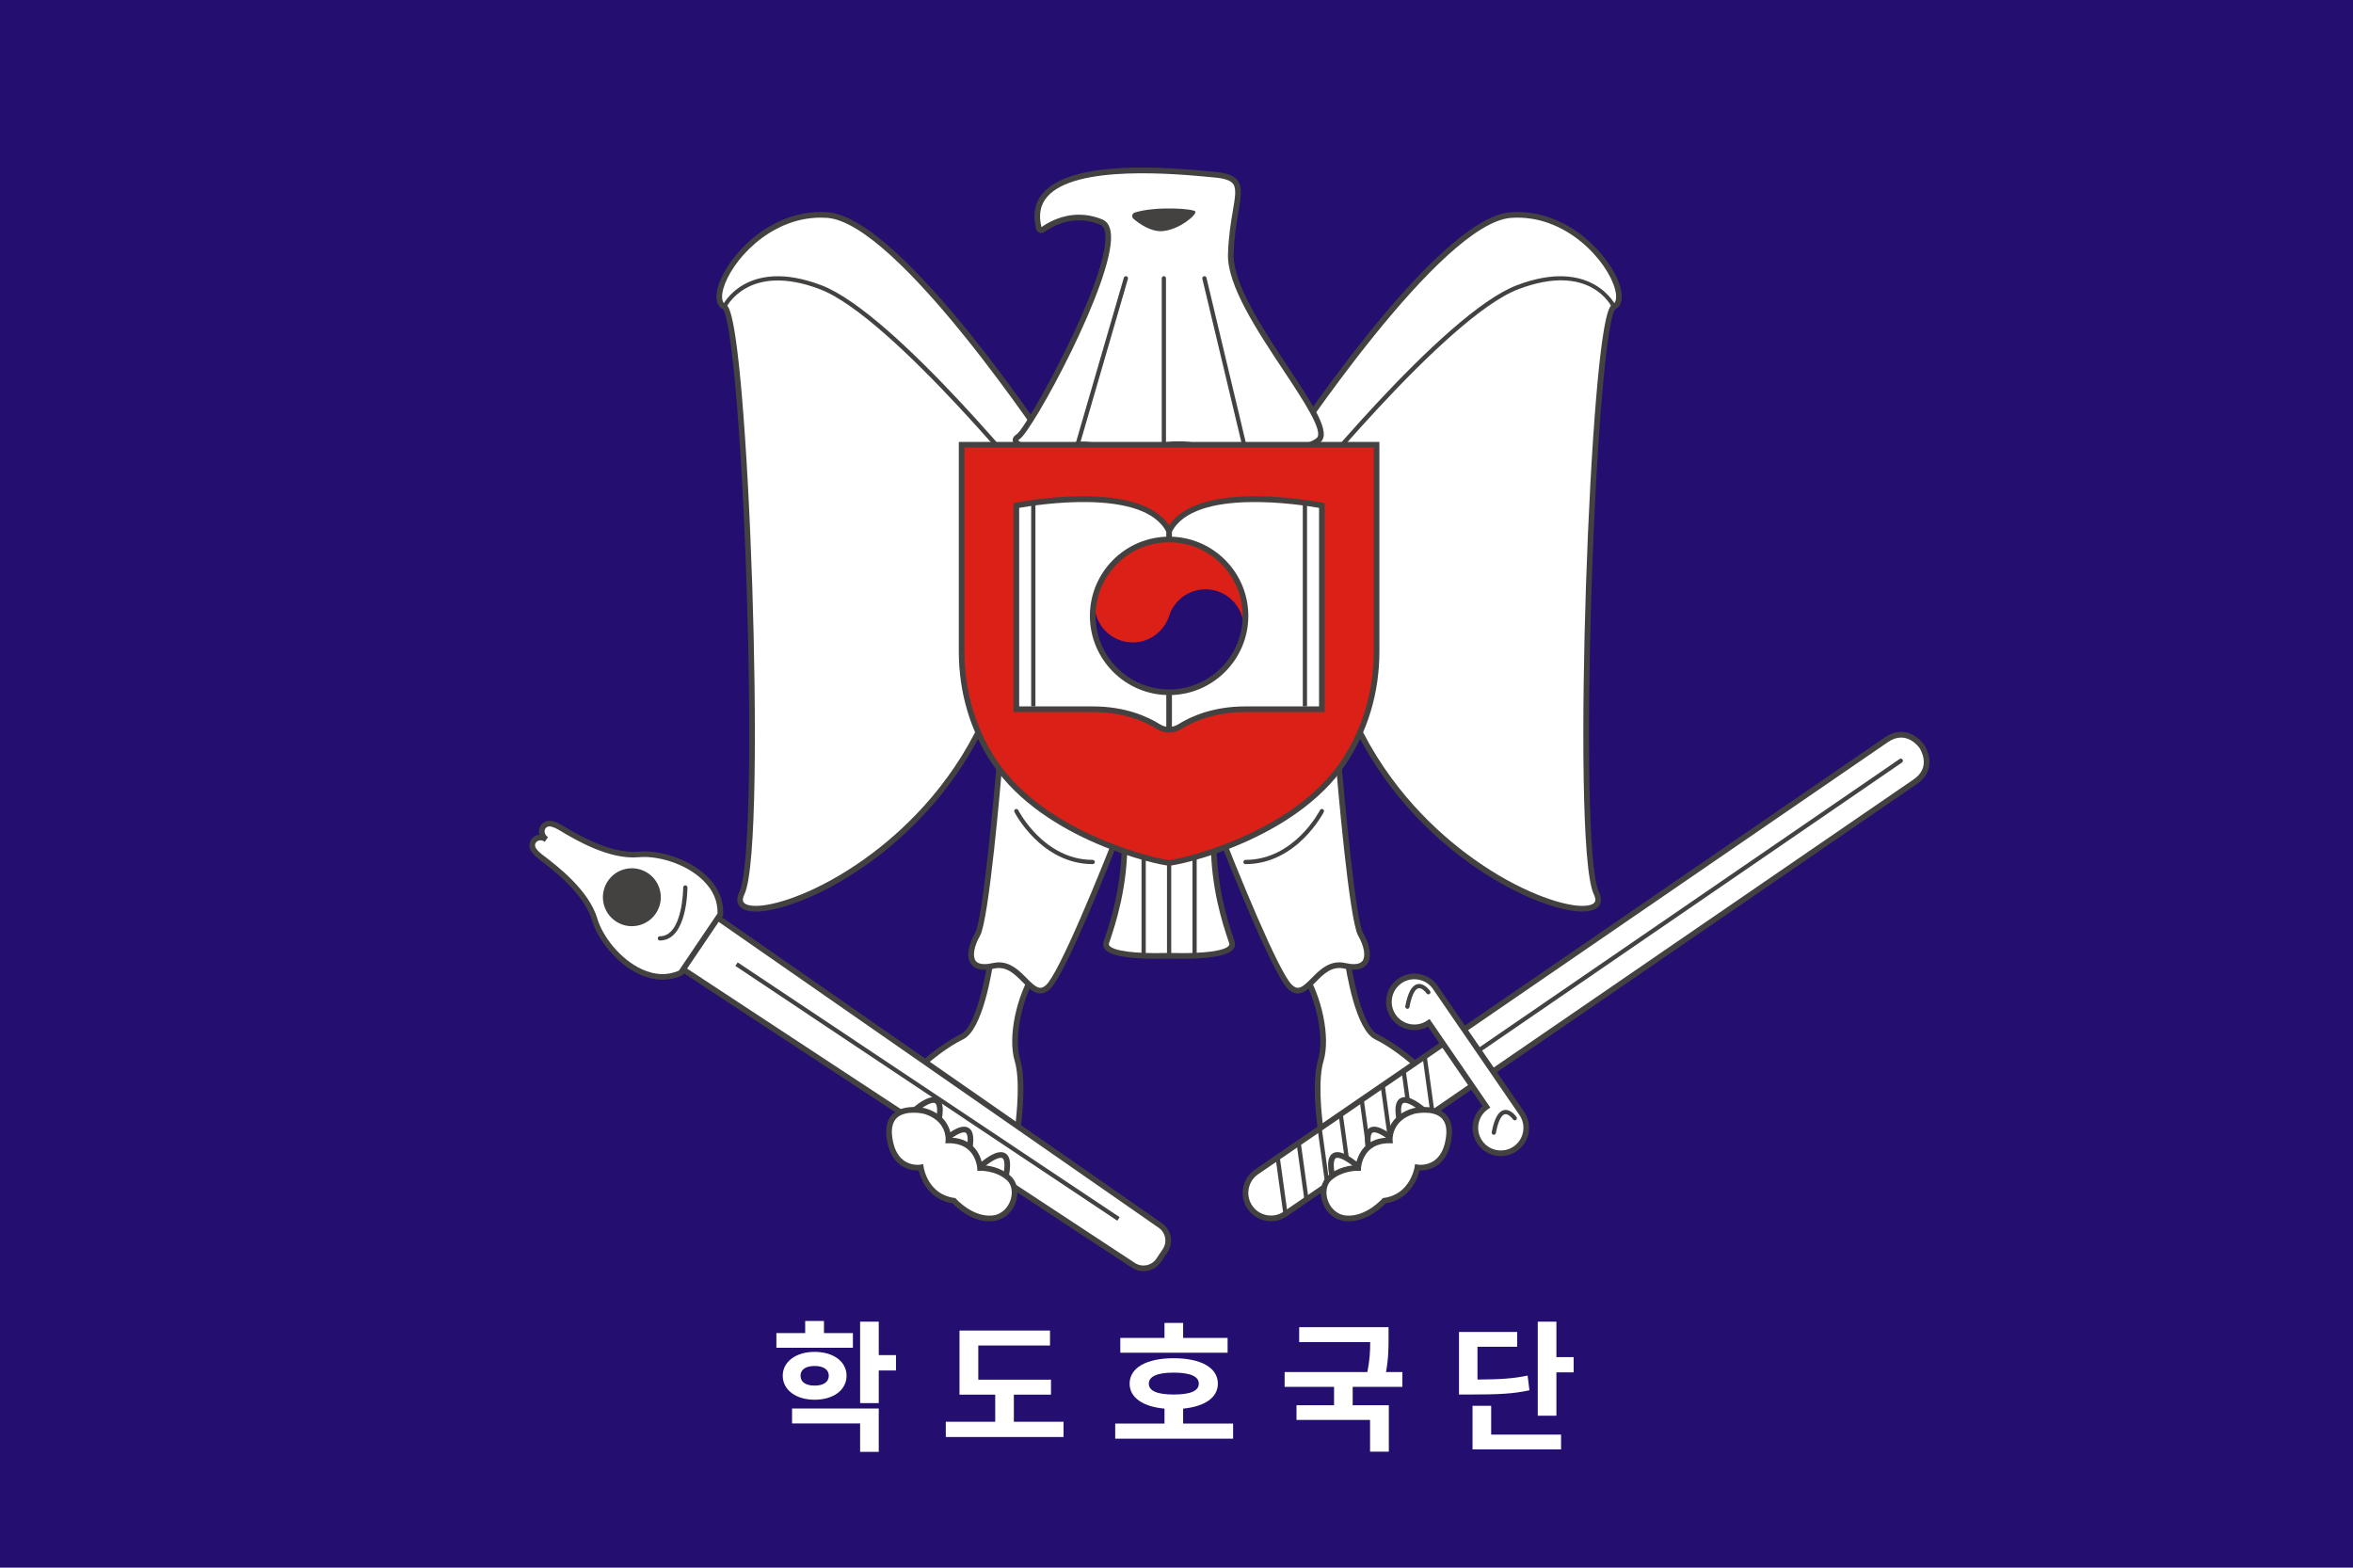
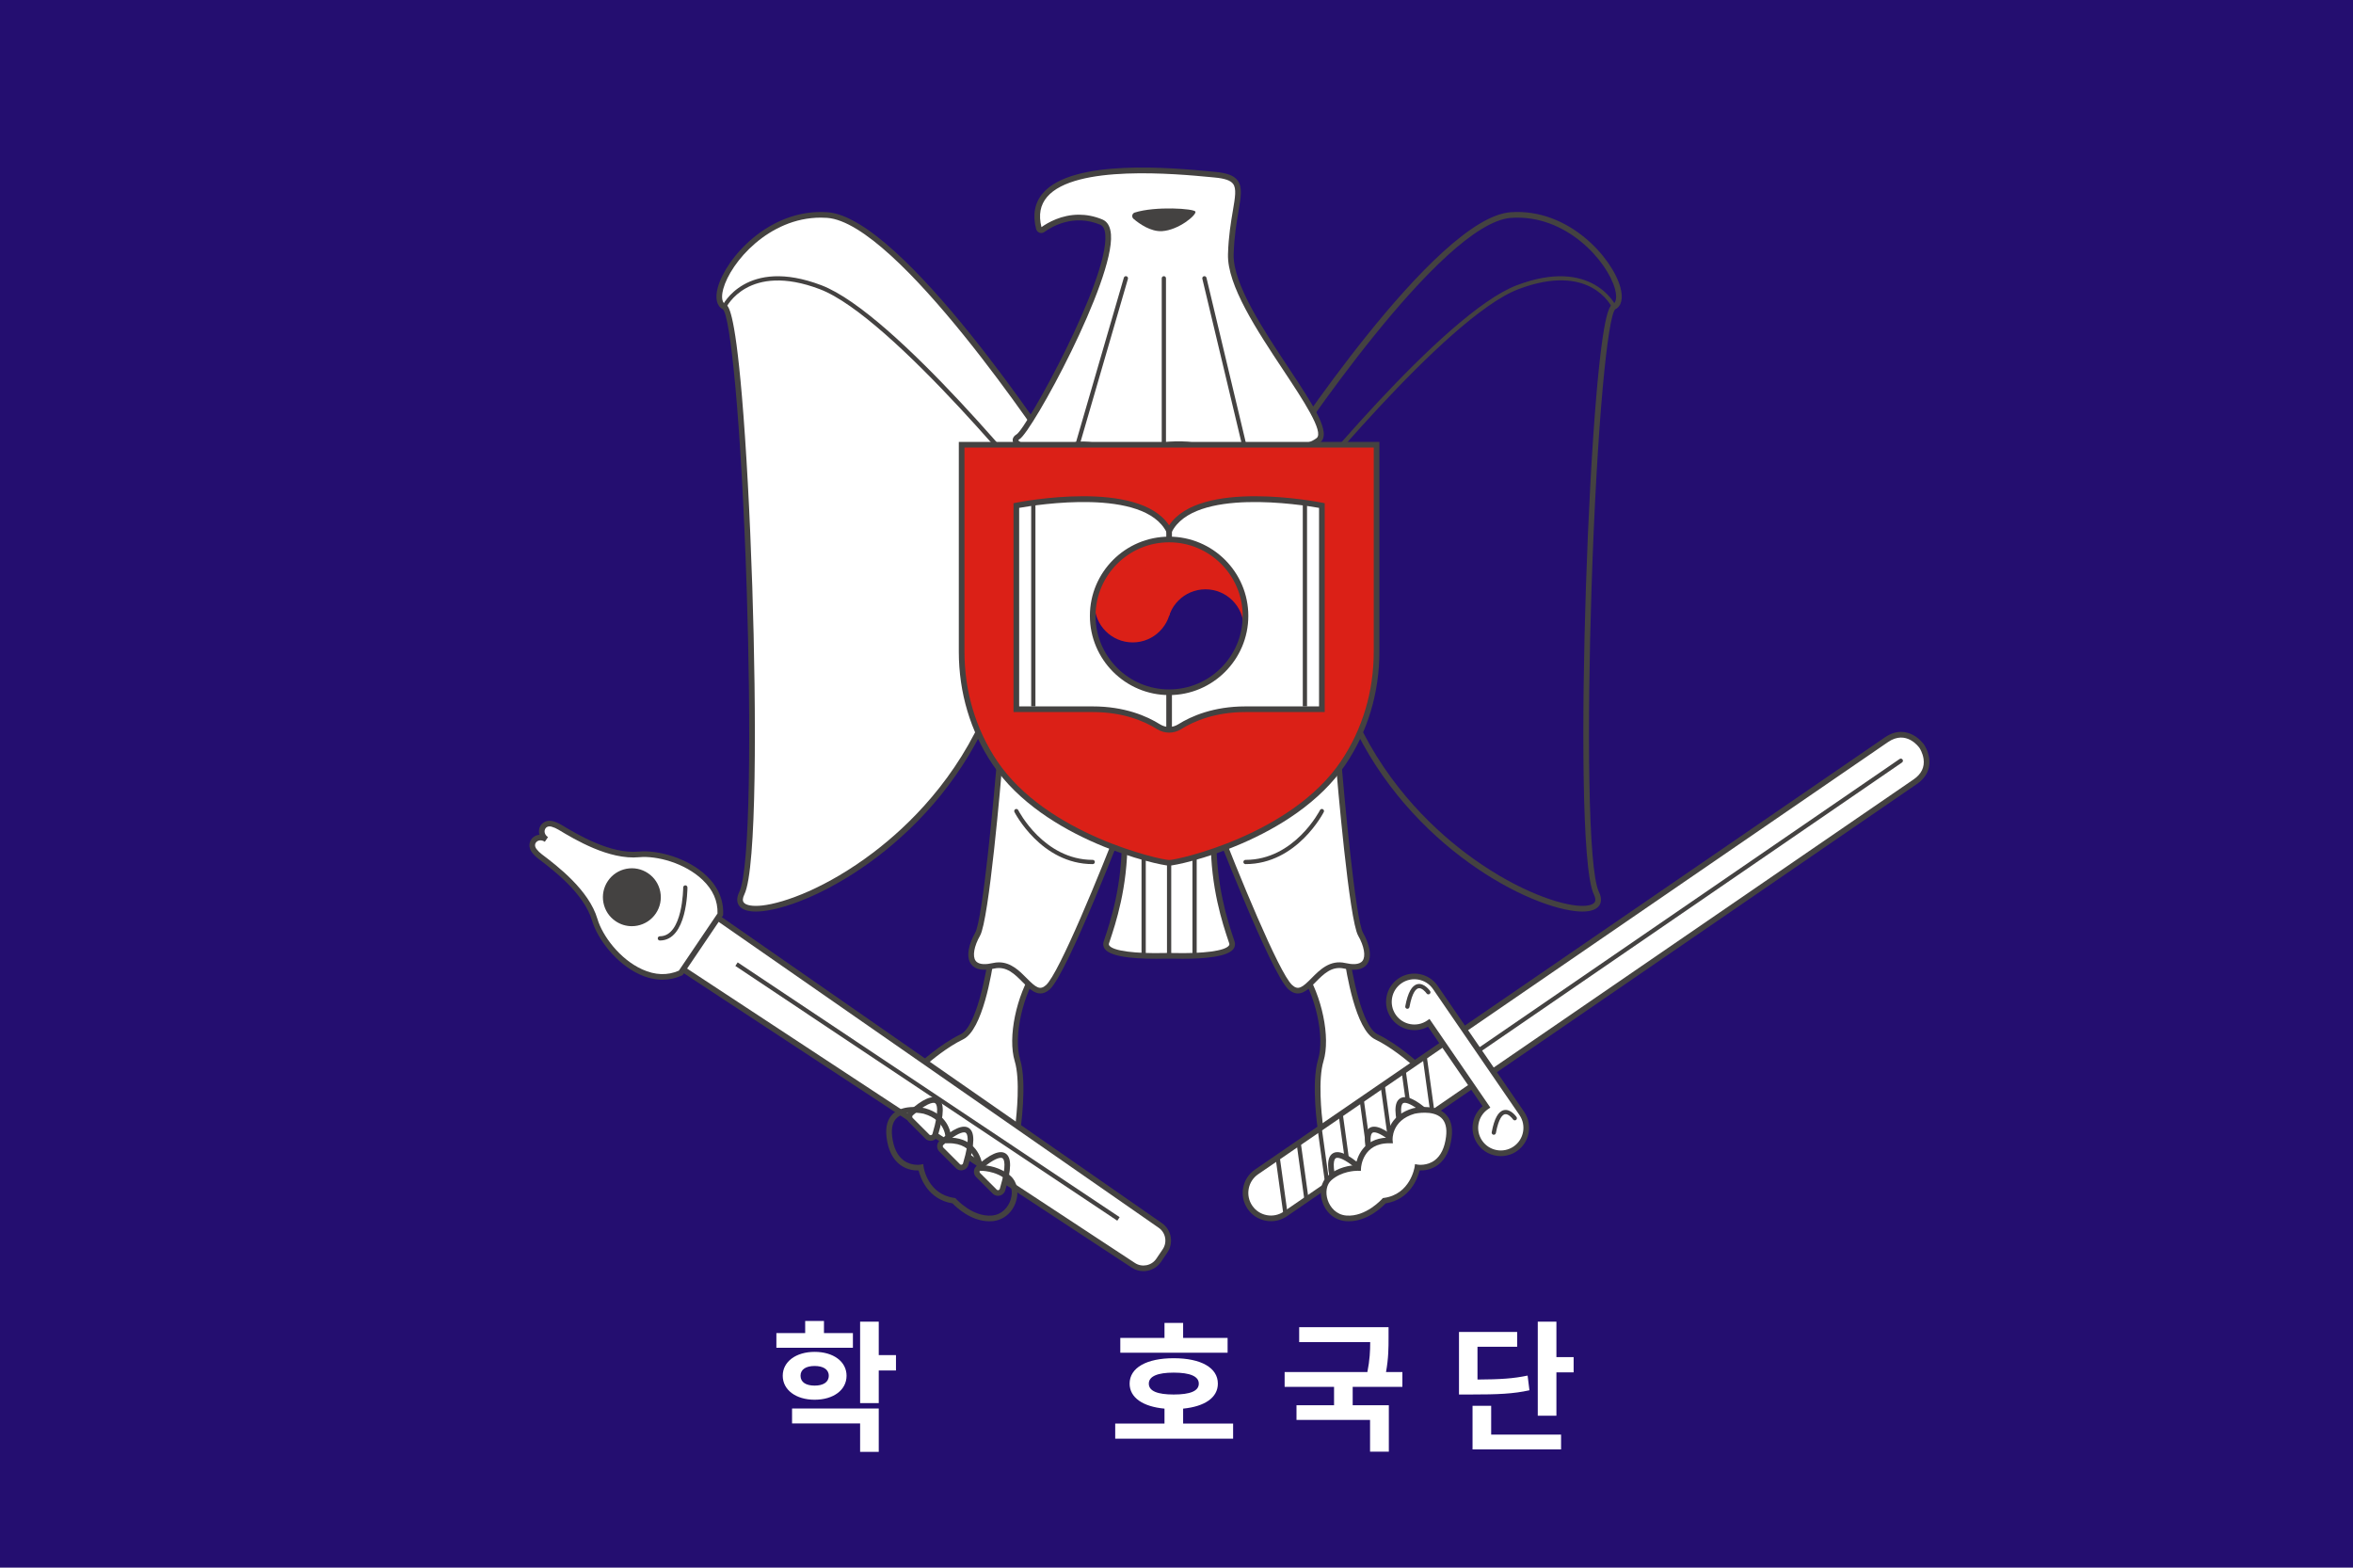
<svg xmlns="http://www.w3.org/2000/svg" version="1.1" id="레이어_1" x="0px" y="0px" viewBox="0 0 800 533" enable-background="new 0 0 800 533" xml:space="preserve">
  <g>
    <rect fill="#240E70" width="800" height="533" />
    <g>
      <g>
        <polygon fill="#444241" points="198.376,301.736 215.69,327.707 233.004,310.392 224.347,293.078      207.033,293.078    " />
      </g>
      <g>
        <path fill="#FFFFFF" d="M360.151,156.883c0,0-53.354-81.964-78.871-83.768     c-25.517-1.804-42.27,27.579-35.053,31.188c7.217,3.608,13.673,183.62,5.994,199.361     c-7.68,15.741,59.454-3.091,84.221-62.981L360.151,156.883z" />
      </g>
      <g>
        <path fill="#444241" d="M256.968,309.927c-2.812,0-4.763-0.685-5.704-2.02     c-0.589-0.835-1.05-2.322,0.091-4.664c3.786-7.761,3.995-57.247,2.523-102.847     c-1.84-56.97-5.573-93.17-8.119-95.255c-2.077-1.034-2.712-3.748-1.705-7.426     c2.716-9.927,17.5-26.948,37.294-25.559c25.7,1.817,77.421,80.84,79.61,84.204l0.239,0.366     l-23.865,84.326c-18.396,44.484-59.858,66.715-77.97,68.732     C258.505,309.879,257.707,309.927,256.968,309.927z M279.035,73.998     c-17.645,0-30.66,15.21-33.127,24.225c-0.351,1.282-0.98,4.356,0.747,5.22     c0.916,0.459,3.062,1.53,5.59,31.238c1.471,17.28,2.722,40.266,3.525,64.722     c1.406,42.868,1.548,96.005-2.686,104.684c-0.586,1.201-0.669,2.114-0.248,2.713     c0.726,1.03,3.088,1.431,6.311,1.073c7.557-0.842,21.96-6.048,37.68-17.953     c12.087-9.152,28.61-25.178,38.703-49.552l23.575-83.324c-3.91-5.938-53.998-81.28-77.894-82.97     C280.48,74.023,279.753,73.998,279.035,73.998z" />
      </g>
      <g>
        <path fill="#444241" d="M355.395,172.154c-0.517-0.643-51.88-64.421-76.67-73.832     c-24.353-9.247-31.772,6.127-31.844,6.284l-1.31-0.604c0.078-0.169,8.072-16.746,33.666-7.029     c25.157,9.551,75.167,71.64,77.283,74.278L355.395,172.154z" />
      </g>
      <g>
-         <path fill="#FFFFFF" d="M434.824,156.883c0,0,53.354-81.964,78.871-83.768     c25.517-1.805,42.27,27.579,35.054,31.187c-7.217,3.608-13.673,183.62-5.994,199.361     c7.679,15.741-59.454-3.091-84.221-62.981L434.824,156.883z" />
-       </g>
+         </g>
      <g>
        <path fill="#444241" d="M538.007,309.927c-0.74,0-1.537-0.047-2.392-0.142     c-18.11-2.017-59.575-24.248-77.97-68.732l-0.037-0.106l-23.828-84.221l0.239-0.366     c2.188-3.364,53.91-82.386,79.609-84.204c19.807-1.391,34.577,15.632,37.294,25.559     c1.006,3.676,0.371,6.392-1.743,7.449c-2.509,2.063-6.243,38.263-8.082,95.232     c-1.473,45.6-1.264,95.087,2.521,102.847c1.143,2.342,0.681,3.828,0.092,4.664     C542.771,309.242,540.819,309.927,538.007,309.927z M459.444,240.369     c10.094,24.373,26.616,40.399,38.703,49.551c15.721,11.904,30.123,17.111,37.681,17.953     c3.223,0.357,5.584-0.042,6.311-1.072c0.421-0.598,0.339-1.511-0.248-2.713     c-4.233-8.678-4.093-61.817-2.686-104.684c0.803-24.456,2.055-47.441,3.525-64.722     c2.528-29.707,4.673-30.78,5.59-31.238c1.728-0.864,1.099-3.938,0.747-5.22     c-2.568-9.38-16.549-25.466-35.304-24.147c-23.898,1.69-73.983,77.032-77.893,82.97L459.444,240.369     z" />
      </g>
      <g>
        <path fill="#444241" d="M439.58,172.154l-1.125-0.902c2.116-2.638,52.126-64.728,77.283-74.278     c25.594-9.716,33.59,6.859,33.667,7.029l-1.309,0.605c-0.297-0.638-7.556-15.507-31.844-6.285     C491.457,107.734,440.096,171.511,439.58,172.154z" />
      </g>
      <g>
        <path fill="#FFFFFF" d="M337.202,323.952c0,0-3.146,25.174-10.166,28.562     c-7.02,3.389-14.039,9.924-14.039,9.924l32.92,22.027c0,0,2.42-15.976,0-23.964     c-2.42-7.988,0.726-22.754,7.02-31.467L337.202,323.952z" />
      </g>
      <g>
        <path fill="#444241" d="M346.64,386.108l-35.189-23.545l0.89-0.827     c0.29-0.271,7.207-6.674,14.276-10.086c5.371-2.592,8.772-20.958,9.629-27.815l0.144-1.153     l18.098,5.846l-0.774,1.073c-5.957,8.248-9.236,22.845-6.878,30.625     c2.456,8.102,0.131,23.725,0.031,24.386L346.64,386.108z M314.563,362.329l30.606,20.48     c0.521-4.14,1.729-15.753-0.173-22.026c-2.445-8.07,0.543-22.31,6.415-31.228l-13.407-4.331     c-0.755,5.42-3.913,24.954-10.55,28.157C322.096,355.969,316.667,360.489,314.563,362.329z" />
      </g>
      <g>
        <path fill="#FFFFFF" d="M340.176,255.564c0,0-4.568,56.424-7.792,62.066     c-3.224,5.642-4.03,12.897,5.374,10.747s12.628,12.629,18.539,7.255     c5.911-5.374,26.062-57.767,26.062-57.767L340.176,255.564z" />
      </g>
      <g>
        <path fill="#444241" d="M353.733,337.782c-2.236,0-4.214-2.003-6.025-3.836     c-2.716-2.75-5.527-5.591-9.736-4.631c-3.796,0.868-6.421,0.364-7.801-1.498     c-1.964-2.648-0.576-7.245,1.377-10.664c2.558-4.476,6.402-46.032,7.668-61.667l0.117-1.455     l44.229,23.383l-0.307,0.797c-0.826,2.147-20.302,52.668-26.312,58.134     C355.815,337.37,354.747,337.782,353.733,337.782z M339.621,327.199c4.127,0,7.045,2.954,9.455,5.395     c3.135,3.173,4.514,4.199,6.573,2.326c4.477-4.069,18.457-38.336,25.505-56.604l-40.14-21.22     c-0.756,9.083-4.761,55.7-7.796,61.012c-2.044,3.578-2.648,7.02-1.502,8.564     c1.101,1.485,3.775,1.236,5.827,0.769C338.269,327.274,338.961,327.199,339.621,327.199z" />
      </g>
      <g>
        <path fill="#FFFFFF" d="M236.276,319.559l-5.932,8.774l155.005,101.886     c2.851,1.874,6.679,1.108,8.59-1.718l1.09-1.611l1.09-1.611     c1.911-2.826,1.196-6.664-1.606-8.612L242.208,310.785L236.276,319.559z" />
      </g>
      <g>
        <path fill="#444241" d="M388.752,432.198c-1.356,0-2.724-0.38-3.932-1.174L229,328.602l12.957-19.164     l0.8,0.556l152.303,105.884c3.217,2.235,4.048,6.695,1.855,9.94l-2.179,3.223     C393.352,431.089,391.07,432.198,388.752,432.198z M231.686,328.064l154.191,101.351     c2.397,1.578,5.656,0.924,7.264-1.453l2.179-3.222c1.607-2.379,0.998-5.644-1.358-7.282     L242.46,312.131L231.686,328.064z" />
      </g>
      <g>
        <path fill="#FFFFFF" d="M217.236,290.492c-9.947,0.946-21.27-5.857-26.886-9.227     c-0.859-0.516-1.7-0.87-2.508-1.099c-3.446-0.979-5.087,3.209-2.071,5.248     c-3.016-2.039-6.292,1.045-4.099,3.877c0.515,0.665,1.156,1.313,1.955,1.918     c5.22,3.955,15.752,11.928,18.58,21.512c2.828,9.583,16.481,23.928,29.243,18.067l6.724-9.944     l6.724-9.944C245.582,296.871,227.183,289.545,217.236,290.492z M222.183,310.031     c-2.747,4.063-8.267,5.13-12.33,2.383s-5.13-8.267-2.383-12.33s8.267-5.13,12.33-2.383     C223.864,300.448,224.93,305.969,222.183,310.031z" />
      </g>
      <g>
        <path fill="#444241" d="M225.262,333.105c-2.525,0-5.126-0.591-7.725-1.773     c-8.132-3.697-14.443-12.207-16.252-18.339c-2.737-9.272-13.197-17.198-18.224-21.007     c-0.837-0.634-1.554-1.339-2.148-2.106c-1.423-1.837-1.005-3.784,0.039-4.897     c0.579-0.619,1.447-1.081,2.445-1.175c-0.285-0.962-0.178-1.94,0.18-2.707     c0.644-1.384,2.294-2.494,4.529-1.861c0.934,0.265,1.856,0.669,2.74,1.199     c5.424,3.256,16.676,10.009,26.299,9.095c6.366-0.605,16.615,2.08,23.075,8.249     c3.925,3.748,5.875,8.3,5.639,13.163l-0.013,0.268l-13.748,20.334l-0.244,0.113     C229.755,332.624,227.539,333.105,225.262,333.105z M183.755,285.715c-0.58,0-1.073,0.237-1.4,0.584     c-0.611,0.651-0.582,1.55,0.079,2.403c0.491,0.634,1.087,1.22,1.774,1.74     c5.206,3.945,16.007,12.128,18.922,22.006c1.689,5.723,7.591,13.673,15.204,17.134     c4.39,1.994,8.585,2.144,12.474,0.44l13.14-19.434c0.132-4.243-1.569-8.082-5.056-11.412     c-6.047-5.775-15.625-8.29-21.564-7.726c-10.248,0.983-21.87-5.997-27.454-9.35     c-0.756-0.455-1.522-0.79-2.292-1.009c-1.04-0.293-1.882,0.013-2.259,0.821     c-0.359,0.77-0.191,1.905,0.99,2.705l-1.077,1.593C184.714,285.86,184.208,285.715,183.755,285.715     z M214.806,314.902c-1.945,0-3.846-0.578-5.492-1.692c-2.178-1.472-3.651-3.705-4.151-6.285     c-0.499-2.582,0.038-5.202,1.509-7.381c1.473-2.178,3.705-3.652,6.287-4.151     c2.579-0.496,5.201,0.038,7.38,1.51c2.178,1.472,3.652,3.705,4.151,6.285     c0.499,2.582-0.038,5.202-1.51,7.381c-1.473,2.178-3.705,3.652-6.286,4.151     C216.066,314.842,215.434,314.902,214.806,314.902z M214.843,297.138c-0.504,0-1.012,0.048-1.519,0.145     c-2.077,0.401-3.873,1.587-5.058,3.34c-1.185,1.753-1.616,3.861-1.215,5.938     s1.587,3.873,3.34,5.058c1.753,1.185,3.863,1.614,5.938,1.215     c2.077-0.401,3.873-1.587,5.057-3.34v-0.001c1.185-1.752,1.617-3.86,1.215-5.937     c-0.401-2.077-1.587-3.873-3.34-5.058C217.936,297.602,216.408,297.138,214.843,297.138z" />
      </g>
      <g>
        <rect x="314.54" y="292.948" transform="matrix(0.555 -0.832 0.832 0.555 -168.29 427.526)" fill="#444241" width="1.443" height="156.073" />
      </g>
      <g>
        <path fill="#444241" d="M224.347,319.771c-0.398,0-0.721-0.323-0.721-0.721s0.323-0.721,0.721-0.721     c7.845,0,7.936-16.426,7.936-16.593c0-0.398,0.323-0.721,0.721-0.721s0.721,0.323,0.721,0.721     C233.726,302.472,233.619,319.771,224.347,319.771z" />
      </g>
      <g>
        <path fill="#444241" d="M371.517,293.8c-17.556,0-26.528-17.535-26.616-17.713     c-0.178-0.356-0.034-0.789,0.322-0.968c0.355-0.177,0.789-0.034,0.968,0.322     c0.085,0.169,8.672,16.916,25.327,16.916c0.398,0,0.721,0.323,0.721,0.721     S371.915,293.8,371.517,293.8z" />
      </g>
      <g>
        <path fill="#FFFFFF" d="M309.71,378.51c3.628-3.252,13.789-11.206,8.241,7.275     c-0.346,1.152-1.795,1.528-2.645,0.677l-5.653-5.653C309.01,380.165,309.033,379.117,309.71,378.51z     " />
      </g>
      <g>
        <path fill="#444241" d="M316.414,387.886c-0.664,0-1.302-0.261-1.788-0.745l-5.653-5.653     c-0.494-0.494-0.767-1.178-0.747-1.874c0.019-0.703,0.318-1.35,0.843-1.821v-0.001     c4.6-4.122,7.934-5.58,9.907-4.323c2.107,1.339,2.075,5.339-0.101,12.59     c-0.262,0.872-0.946,1.527-1.828,1.749C316.835,387.861,316.623,387.886,316.414,387.886z      M310.352,379.226c-0.127,0.114-0.2,0.27-0.204,0.441c-0.005,0.173,0.061,0.338,0.186,0.461     l5.653,5.653c0.223,0.223,0.487,0.188,0.589,0.163c0.105-0.027,0.361-0.123,0.455-0.437     c2.571-8.567,1.349-10.136,0.913-10.413C317.075,374.544,314.391,375.606,310.352,379.226     L310.352,379.226z" />
      </g>
      <g>
        <path fill="#FFFFFF" d="M320.099,388.548c3.628-3.252,13.789-11.206,8.241,7.275     c-0.346,1.152-1.795,1.528-2.645,0.677l-5.653-5.653C319.399,390.202,319.422,389.155,320.099,388.548z     " />
      </g>
      <g>
        <path fill="#444241" d="M326.802,397.925c-0.663,0-1.302-0.261-1.787-0.745l-5.653-5.654     c-0.494-0.493-0.767-1.177-0.747-1.874c0.019-0.703,0.318-1.35,0.843-1.821l0,0     c4.601-4.123,7.934-5.577,9.906-4.324c2.108,1.339,2.075,5.34-0.101,12.591     c-0.262,0.871-0.945,1.526-1.827,1.748C327.224,397.899,327.012,397.925,326.802,397.925z      M327.765,384.995c-1.211,0-3.643,1.24-7.024,4.27l0,0c-0.127,0.113-0.2,0.269-0.204,0.44     c-0.005,0.174,0.061,0.338,0.185,0.461l5.653,5.654c0.223,0.222,0.487,0.186,0.59,0.162     c0.105-0.027,0.361-0.122,0.454-0.435c2.572-8.568,1.35-10.137,0.913-10.414     C328.19,385.041,328.001,384.995,327.765,384.995z" />
      </g>
      <g>
        <path fill="#FFFFFF" d="M332.603,397.205c3.628-3.252,13.789-11.206,8.241,7.275     c-0.346,1.152-1.795,1.528-2.645,0.677l-5.653-5.653     C331.903,398.859,331.926,397.812,332.603,397.205z" />
      </g>
      <g>
        <path fill="#444241" d="M339.307,406.582c-0.663,0-1.302-0.261-1.787-0.745l-5.653-5.654     c-0.494-0.493-0.767-1.177-0.747-1.874c0.019-0.703,0.318-1.35,0.843-1.821l0,0     c4.601-4.123,7.933-5.578,9.906-4.324c2.108,1.339,2.075,5.34-0.101,12.591     c-0.262,0.871-0.945,1.526-1.827,1.748C339.729,406.556,339.516,406.582,339.307,406.582z      M340.27,393.652c-1.211,0-3.643,1.24-7.024,4.27l0,0c-0.127,0.113-0.2,0.269-0.204,0.44     c-0.005,0.174,0.061,0.338,0.185,0.461l5.653,5.654c0.222,0.222,0.486,0.186,0.59,0.162     c0.105-0.027,0.361-0.122,0.454-0.435c2.572-8.568,1.35-10.137,0.913-10.414     C340.695,393.698,340.505,393.652,340.27,393.652z" />
      </g>
      <g>
-         <path fill="#FFFFFF" d="M314.258,377.727c0,0-13.363-3.157-11.883,8.836     c1.479,11.993,10.702,10.359,10.702,10.359s1.43,9.983,11.259,11.324c0,0,5.778,6.573,12.976,5.996     c7.198-0.576,9.819-10.008,5.649-13.691c-4.17-3.683-9.755-3.445-9.755-3.445     s-0.492-9.521-10.747-9.362C322.459,387.744,323.16,380.291,314.258,377.727z" />
-       </g>
+         </g>
      <g>
        <path fill="#444241" d="M336.404,415.239c-6.362,0.001-11.384-4.87-12.545-6.093     c-8.349-1.325-10.899-8.623-11.544-11.194c-1.328,0.05-3.877-0.141-6.222-1.874     c-2.564-1.895-4.136-5.057-4.672-9.399c-0.444-3.606,0.333-6.334,2.31-8.106     c3.773-3.382,10.466-1.851,10.75-1.783l0.045,0.013c7.507,2.162,8.712,7.683,8.879,9.992     c8.287,0.345,10.214,6.921,10.644,9.36c1.825,0.088,6.105,0.632,9.549,3.674     c2.219,1.959,2.918,5.43,1.782,8.838c-1.245,3.735-4.307,6.237-7.991,6.532     C337.057,415.226,336.728,415.239,336.404,415.239z M313.884,395.801l0.144,0.982     c0.056,0.379,1.466,9.286,10.437,10.509l0.354,0.049l0.238,0.268     c0.056,0.062,5.562,6.227,12.178,5.673c3.468-0.277,5.539-2.879,6.32-5.223     c0.893-2.675,0.409-5.34-1.23-6.789c-3.817-3.37-9.03-3.207-9.078-3.204l-0.949,0.038     l-0.051-0.948c-0.02-0.348-0.616-8.556-9.771-8.449l-1.073,0.017l0.1-1.069     c0.023-0.268,0.479-6.687-7.484-8.996c-0.382-0.086-6.074-1.283-9.009,1.35     c-1.477,1.327-2.043,3.493-1.68,6.435c0.468,3.796,1.782,6.517,3.906,8.086     c2.643,1.952,5.643,1.449,5.673,1.443L313.884,395.801z" />
      </g>
      <g>
        <path fill="#FFFFFF" d="M457.773,323.952c0,0,3.146,25.174,10.166,28.562     c7.02,3.389,14.039,9.924,14.039,9.924l-32.92,22.027c0,0-2.42-15.976,0-23.964     s-0.726-22.754-7.02-31.467L457.773,323.952z" />
      </g>
      <g>
        <path fill="#FFFFFF" d="M418.824,320.394c-1.984-5.954-6.462-18.607-6.208-35.973l-15.129,3.497     l-15.129-3.497c0.254,17.366-4.224,30.019-6.208,35.973c-1.536,4.609,13.307,4.758,20.094,4.59     c0.828-0.02,1.657-0.02,2.486,0C405.518,325.153,420.36,325.004,418.824,320.394z" />
      </g>
      <g>
        <path fill="#444241" d="M448.334,386.108l-0.226-1.499c-0.1-0.661-2.425-16.284,0.03-24.386     c2.357-7.779-0.922-22.375-6.878-30.626l-0.774-1.072l18.096-5.846l0.144,1.153     c0.858,6.857,4.261,25.224,9.63,27.815c7.07,3.413,13.985,9.815,14.276,10.086l0.889,0.827     L448.334,386.108z M443.565,329.554c5.871,8.918,8.859,23.158,6.414,31.228     c-1.902,6.273-0.694,17.887-0.174,22.026l30.606-20.48c-2.105-1.84-7.536-6.363-12.89-8.948     c-6.637-3.203-9.795-22.738-10.55-28.157L443.565,329.554z" />
      </g>
      <g>
        <path fill="#FFFFFF" d="M454.799,255.564c0,0,4.568,56.424,7.792,62.066     c3.224,5.642,4.03,12.897-5.374,10.747c-9.404-2.15-12.628,12.629-18.539,7.255     c-5.911-5.374-26.062-57.767-26.062-57.767L454.799,255.564z" />
      </g>
      <g>
        <path fill="#444241" d="M441.241,337.782c-1.015,0-2.082-0.412-3.211-1.438     c-6.01-5.465-25.486-55.986-26.312-58.134l-0.306-0.797l44.228-23.383l0.118,1.455     c1.265,15.635,5.111,57.191,7.668,61.667c1.954,3.42,3.343,8.016,1.378,10.664     c-1.381,1.863-4.007,2.366-7.8,1.498c-4.214-0.961-7.02,1.881-9.736,4.631     C445.456,335.78,443.479,337.782,441.241,337.782z M413.82,278.315     c7.049,18.267,21.029,52.535,25.505,56.604c2.058,1.874,3.437,0.85,6.574-2.326     c2.796-2.833,6.283-6.36,11.533-5.154c2.052,0.467,4.727,0.717,5.827-0.769     c1.146-1.544,0.542-4.986-1.503-8.564c-3.034-5.311-7.04-51.928-7.795-61.012L413.82,278.315z" />
      </g>
      <g>
        <path fill="#444241" d="M423.459,293.8c-0.398,0-0.721-0.323-0.721-0.721s0.323-0.721,0.721-0.721     c16.654,0,25.241-16.746,25.326-16.916c0.179-0.355,0.61-0.501,0.969-0.322     c0.356,0.179,0.501,0.612,0.322,0.968C449.987,276.265,441.015,293.8,423.459,293.8z" />
      </g>
      <g>
        <path fill="#444241" d="M402.071,325.99c-1.143,0-2.271-0.016-3.364-0.042     c-0.814-0.02-1.626-0.02-2.438,0c-8.153,0.197-18.357-0.209-20.646-3.304     c-0.557-0.753-0.69-1.635-0.384-2.553l0.237-0.708c2.001-5.973,6.164-18.403,5.922-34.946     l-0.018-1.227l16.108,3.723l16.108-3.723l-0.018,1.227c-0.241,16.544,3.922,28.973,5.921,34.946     l0.237,0.708c0.306,0.918,0.174,1.8-0.383,2.553C417.371,325.323,409.453,325.99,402.071,325.99z      M397.488,324.008c0.422,0,0.845,0.005,1.267,0.015c10.414,0.259,17.711-0.71,19.051-2.524     c0.182-0.246,0.214-0.478,0.106-0.8l-0.237-0.705c-1.984-5.927-6.063-18.102-6.032-34.361     l-14.155,3.272l-14.156-3.272c0.032,16.258-4.047,28.433-6.032,34.361l-0.236,0.705     c-0.108,0.322-0.077,0.554,0.105,0.8c1.342,1.814,8.64,2.777,19.052,2.524     C396.643,324.013,397.065,324.008,397.488,324.008z" />
      </g>
      <g>
        <path fill="#444241" d="M397.488,325.107c-0.398,0-0.721-0.323-0.721-0.721v-34.628     c0-0.398,0.323-0.721,0.721-0.721s0.721,0.323,0.721,0.721v34.628     C398.209,324.783,397.886,325.107,397.488,325.107z" />
      </g>
      <g>
        <path fill="#444241" d="M388.831,325.107c-0.398,0-0.721-0.323-0.721-0.721v-34.628     c0-0.398,0.323-0.721,0.721-0.721s0.721,0.323,0.721,0.721v34.628     C389.552,324.783,389.229,325.107,388.831,325.107z" />
      </g>
      <g>
        <path fill="#444241" d="M406.145,325.107c-0.398,0-0.721-0.323-0.721-0.721v-34.628     c0-0.398,0.323-0.721,0.721-0.721s0.721,0.323,0.721,0.721v34.628     C406.866,324.783,406.543,325.107,406.145,325.107z" />
      </g>
      <g>
        <path fill="#FFFFFF" d="M353.185,77.576c0.155,0.61,0.828,0.892,1.319,0.536     c2.628-1.906,10.434-6.539,19.926-2.599c11.724,4.866-23.736,70.258-28.311,72.996     c-4.576,2.738,10.223,7.3,17.123,3.649s16.622,3.649,29.491,0c12.868-3.649,18.016,2.738,26.595,0     c8.579-2.738,21.734,3.042,28.883-2.434s-30.313-43.798-29.741-63.264s7.721-25.853-5.434-27.07     C400.095,58.195,346.753,52.289,353.185,77.576z" />
      </g>
      <g>
        <path fill="#444241" d="M385.803,72.266c-0.932,0.297-1.152,1.518-0.405,2.149     c2.034,1.718,5.862,4.404,9.689,4.173c5.592-0.339,11.693-5.423,11.354-6.609     C406.133,70.9,392.81,70.03,385.803,72.266z" />
      </g>
      <g>
        <path fill="#444241" d="M356.63,154.45c-5.329,0-10.917-1.777-12.06-3.805     c-0.474-0.843-0.446-2.064,1.055-2.963c3.453-2.065,31.29-52.503,30.175-67.792     c-0.138-1.894-0.723-3.068-1.739-3.49c-8.933-3.708-16.258,0.506-18.993,2.489     c-0.477,0.346-1.091,0.434-1.644,0.233c-0.578-0.209-1.017-0.699-1.172-1.31l0,0     c-1.227-4.826-0.452-8.905,2.305-12.125c10.139-11.843,44.287-8.607,57.142-7.388l1.424,0.135     c4.078,0.377,6.357,1.24,7.62,2.885c1.745,2.272,1.176,5.611,0.314,10.663     c-0.646,3.788-1.451,8.501-1.626,14.507c-0.293,9.971,10.167,25.749,18.574,38.427     c8.637,13.028,14.879,22.441,10.79,25.572c-4.368,3.345-10.672,2.789-16.768,2.251     c-4.375-0.386-8.898-0.784-12.408,0.336c-4.17,1.33-7.58,0.628-11.19-0.115     c-4.073-0.84-8.69-1.79-15.435,0.124c-6.979,1.98-12.924,0.866-18.168-0.119     c-4.379-0.821-8.161-1.531-11.136,0.044C361.763,154.028,359.228,154.45,356.63,154.45z      M366.841,72.995c2.453,0,5.131,0.454,7.958,1.628c1.743,0.723,2.725,2.448,2.92,5.128     c1.146,15.703-26.73,66.965-31.107,69.583c-0.34,0.202-0.397,0.337-0.398,0.338     c0.024,0.081,0.347,0.539,1.519,1.109c3.491,1.701,10.908,2.723,15.058,0.527     c3.571-1.89,7.657-1.123,12.39-0.235c5.035,0.945,10.743,2.015,17.288,0.16     c7.2-2.043,12.06-1.041,16.349-0.158c3.502,0.721,6.526,1.345,10.217,0.166     c3.879-1.238,8.597-0.821,13.163-0.419c5.992,0.528,11.655,1.027,15.428-1.862     c2.663-2.038-4.714-13.164-11.223-22.981c-9.001-13.577-19.205-28.965-18.894-39.546     c0.181-6.141,0.998-10.927,1.653-14.774c0.777-4.554,1.29-7.562,0.058-9.169     c-0.893-1.162-2.826-1.822-6.272-2.141l-1.428-0.135c-11.379-1.078-46.01-4.359-55.499,6.725     c-2.338,2.73-2.969,6.096-1.931,10.285C356.288,75.659,360.902,72.995,366.841,72.995z" />
      </g>
      <g>
        <path fill="#444241" d="M366.335,151.932c-0.067,0-0.135-0.01-0.202-0.029     c-0.382-0.112-0.602-0.512-0.491-0.895c0.149-0.51,14.875-51.071,16.457-56.59     c0.11-0.383,0.511-0.602,0.893-0.495c0.383,0.11,0.604,0.51,0.495,0.893     c-1.583,5.521-16.311,56.086-16.459,56.596C366.935,151.728,366.648,151.932,366.335,151.932z" />
      </g>
      <g>
        <path fill="#444241" d="M395.702,152.185c-0.398,0-0.721-0.323-0.721-0.721V94.617     c0-0.398,0.323-0.721,0.721-0.721s0.721,0.323,0.721,0.721v56.846     C396.424,151.861,396.101,152.185,395.702,152.185z" />
      </g>
      <g>
        <path fill="#444241" d="M423.06,152.185c-0.326,0-0.621-0.222-0.701-0.554l-13.573-56.846     c-0.092-0.388,0.146-0.777,0.535-0.87c0.388-0.095,0.777,0.146,0.869,0.534l13.573,56.846     c0.093,0.388-0.146,0.777-0.535,0.87C423.172,152.179,423.116,152.185,423.06,152.185z" />
      </g>
      <g>
        <path fill="#DB2017" d="M399.531,151.21h-4.087h-68.492v70.377c0,13.419,3.808,26.628,11.307,37.756     c17.666,26.214,57.917,34.149,59.228,34.016c1.312,0.133,41.562-7.802,59.228-34.016     c7.499-11.128,11.307-24.337,11.307-37.756v-70.377C468.022,151.21,399.531,151.21,399.531,151.21z     " />
      </g>
      <g>
        <path fill="#444241" d="M397.492,294.32c-0.003,0-0.006,0-0.009,0     c-3.091,0.001-42.523-8.474-60.022-34.44c-7.505-11.135-11.472-24.376-11.472-38.293v-71.339h142.996     v71.339c0,13.917-3.967,27.159-11.472,38.293C440.017,285.844,400.587,294.32,397.492,294.32z      M397.548,292.389l0.038,0.013c3.011-0.07,41.528-8.66,58.334-33.597     c7.289-10.815,11.143-23.686,11.143-37.218v-69.415H327.913v69.415     c0,13.532,3.853,26.402,11.143,37.218c16.805,24.937,55.323,33.526,58.394,33.594L397.548,292.389z" />
      </g>
      <g>
        <path fill="#FFFFFF" d="M653.399,253.751c0,0-4.898-7.138-12.036-2.24     c-7.138,4.898-149.902,102.858-149.902,102.858l4.898,7.138l4.898,7.138     c0,0,142.764-97.96,149.902-102.858C658.297,260.889,653.399,253.751,653.399,253.751z" />
      </g>
      <g>
        <path fill="#444241" d="M501.009,369.983l-10.885-15.863l0.794-0.543l149.902-102.858     c4.092-2.81,7.536-1.965,9.705-0.766c2.288,1.267,3.612,3.172,3.668,3.255l0,0     c0.056,0.08,1.357,2.001,1.717,4.593c0.341,2.456-0.113,5.971-4.205,8.779L501.009,369.983z      M492.799,354.617l8.708,12.69l149.109-102.313c2.635-1.808,3.774-4.14,3.387-6.929     c-0.293-2.116-1.355-3.707-1.396-3.768c-0.181-0.261-4.458-6.275-10.7-1.993L492.799,354.617z" />
      </g>
      <g>
        <path fill="#444241" d="M496.361,362.228c-0.23,0-0.456-0.11-0.595-0.313     c-0.225-0.329-0.141-0.778,0.186-1.003l149.901-102.858c0.33-0.225,0.778-0.14,1.003,0.186     c0.225,0.329,0.141,0.778-0.186,1.003L496.769,362.101     C496.644,362.186,496.502,362.228,496.361,362.228z" />
      </g>
      <g>
        <path fill="#FFFFFF" d="M424.978,410.487L424.978,410.487c-2.705-3.943-1.703-9.331,2.24-12.036     l64.244-44.082l9.796,14.276L437.015,412.728C433.072,415.432,427.683,414.429,424.978,410.487z" />
      </g>
      <g>
        <path fill="#444241" d="M432.136,415.211c-0.591,0-1.186-0.055-1.78-0.165     c-2.526-0.469-4.717-1.896-6.171-4.015c-3.001-4.373-1.884-10.372,2.489-13.372l65.035-44.628     l10.885,15.863l-0.794,0.543l-64.244,44.082C435.938,414.632,434.06,415.211,432.136,415.211z      M491.212,355.705l-63.45,43.538c-1.695,1.164-2.835,2.916-3.212,4.937     c-0.376,2.021,0.058,4.067,1.221,5.762c1.164,1.695,2.916,2.835,4.937,3.212     c2.024,0.377,4.067-0.058,5.762-1.221l63.45-43.538L491.212,355.705z" />
      </g>
      <g>
        <path fill="#FFFFFF" d="M517.399,378.567l-29.388-42.829c-2.705-3.943-8.094-4.945-12.036-2.24     c-3.943,2.705-4.945,8.094-2.24,12.036c2.705,3.942,8.094,4.945,12.036,2.24l19.592,28.553     c-3.943,2.705-4.945,8.094-2.24,12.036c2.705,3.942,8.094,4.945,12.036,2.24     C519.1,387.899,520.105,382.509,517.399,378.567z" />
      </g>
      <g>
        <path fill="#444241" d="M510.275,393.081c-3.067,0-6.083-1.46-7.945-4.175     c-1.454-2.118-1.996-4.676-1.526-7.202c0.411-2.208,1.552-4.16,3.248-5.589L485.495,349.073     c-4.276,2.348-9.737,1.11-12.554-2.994c-1.454-2.118-1.995-4.676-1.526-7.202     c0.47-2.526,1.896-4.717,4.015-6.171c4.372-3.004,10.373-1.885,13.373,2.488l29.388,42.829     c3.001,4.373,1.884,10.372-2.489,13.372C514.044,392.534,512.15,393.08,510.275,393.081z      M486.02,346.437l20.681,30.139l-0.794,0.543c-1.695,1.164-2.835,2.916-3.212,4.937     c-0.376,2.021,0.058,4.067,1.221,5.762c2.401,3.499,7.2,4.389,10.699,1.991     c3.498-2.401,4.391-7.2,1.991-10.699l-29.388-42.829c-2.4-3.497-7.199-4.391-10.7-1.99     c-3.498,2.4-4.391,7.199-1.991,10.699c2.401,3.498,7.2,4.391,10.7,1.991L486.02,346.437z" />
      </g>
      <g>
        <rect x="484.914" y="359.176" transform="matrix(0.991 -0.137 0.137 0.991 -46.046 70.173)" fill="#444241" width="1.443" height="19.357" />
      </g>
      <g>
        <rect x="477.776" y="364.074" transform="matrix(0.991 -0.137 0.137 0.991 -46.786 69.239)" fill="#444241" width="1.443" height="19.357" />
      </g>
      <g>
        <rect x="470.639" y="368.969" transform="matrix(0.991 -0.137 0.137 0.991 -47.526 68.306)" fill="#444241" width="1.443" height="19.357" />
      </g>
      <g>
        <rect x="463.515" y="373.851" transform="matrix(0.991 -0.137 0.137 0.991 -48.263 67.374)" fill="#444241" width="1.443" height="19.357" />
      </g>
      <g>
        <rect x="456.375" y="378.751" transform="matrix(0.991 -0.137 0.137 0.991 -49.004 66.44)" fill="#444241" width="1.443" height="19.357" />
      </g>
      <g>
        <rect x="449.237" y="383.649" transform="matrix(0.991 -0.137 0.137 0.991 -49.744 65.506)" fill="#444241" width="1.443" height="19.357" />
      </g>
      <g>
        <rect x="442.102" y="388.545" transform="matrix(0.991 -0.137 0.137 0.991 -50.484 64.573)" fill="#444241" width="1.443" height="19.357" />
      </g>
      <g>
        <rect x="434.962" y="393.446" transform="matrix(0.991 -0.137 0.137 0.991 -51.224 63.639)" fill="#444241" width="1.443" height="19.357" />
      </g>
      <g>
        <path fill="#444241" d="M507.883,385.819c-0.044,0-0.088-0.004-0.134-0.013     c-0.392-0.073-0.65-0.45-0.577-0.842c0.867-4.656,2.232-7.119,4.175-7.531     c2.287-0.48,4.188,2.241,4.268,2.357c0.225,0.329,0.141,0.777-0.186,1.002     c-0.328,0.224-0.776,0.141-1.002-0.184c-0.395-0.571-1.673-2.011-2.783-1.762     c-0.725,0.155-2.086,1.19-3.053,6.383C508.526,385.577,508.223,385.819,507.883,385.819z" />
      </g>
      <g>
        <path fill="#444241" d="M478.494,342.991c-0.044,0-0.089-0.004-0.134-0.013     c-0.392-0.073-0.65-0.45-0.577-0.842c0.867-4.657,2.232-7.119,4.176-7.531     c2.284-0.482,4.188,2.24,4.268,2.356c0.225,0.329,0.141,0.777-0.186,1.002     c-0.328,0.224-0.776,0.141-1.002-0.184c-0.395-0.571-1.659-2.012-2.784-1.762     c-0.725,0.155-2.086,1.19-3.053,6.384C479.138,342.749,478.835,342.991,478.494,342.991z" />
      </g>
      <g>
        <path fill="#FFFFFF" d="M485.265,378.51c-3.628-3.252-13.789-11.206-8.241,7.275     c0.346,1.152,1.795,1.528,2.645,0.677l5.653-5.653C485.965,380.165,485.942,379.117,485.265,378.51z" />
      </g>
      <g>
        <path fill="#444241" d="M478.561,387.886c-0.21,0-0.421-0.025-0.631-0.079     c-0.882-0.221-1.565-0.875-1.827-1.748c-2.177-7.251-2.209-11.251-0.101-12.59     c1.973-1.255,5.307,0.199,9.907,4.324l0,0c0.524,0.47,0.823,1.118,0.843,1.822     c0.019,0.696-0.254,1.379-0.747,1.873l-5.653,5.653C479.864,387.627,479.225,387.886,478.561,387.886z      M477.6,374.956c-0.236,0-0.425,0.047-0.568,0.137c-0.436,0.277-1.659,1.847,0.913,10.414     c0.094,0.313,0.348,0.409,0.455,0.435c0.102,0.027,0.366,0.061,0.589-0.162l5.653-5.653     c0.124-0.124,0.189-0.288,0.185-0.461c-0.005-0.17-0.077-0.327-0.205-0.442     C481.242,376.195,478.812,374.956,477.6,374.956z" />
      </g>
      <g>
        <path fill="#FFFFFF" d="M474.877,388.548c-3.628-3.252-13.789-11.206-8.241,7.275     c0.346,1.152,1.795,1.528,2.645,0.677l5.653-5.653C475.577,390.202,475.554,389.155,474.877,388.548z" />
      </g>
      <g>
        <path fill="#444241" d="M468.172,397.925c-0.21,0-0.421-0.026-0.631-0.079     c-0.882-0.222-1.565-0.875-1.828-1.747c-2.177-7.252-2.209-11.253-0.101-12.592     c1.975-1.253,5.308,0.203,9.907,4.324c0.525,0.47,0.824,1.118,0.844,1.822     c0.019,0.697-0.254,1.38-0.747,1.874l-5.653,5.653     C469.476,397.665,468.837,397.925,468.172,397.925z M467.21,384.995c-0.237,0-0.425,0.047-0.568,0.138     c-0.436,0.277-1.659,1.847,0.913,10.414c0.094,0.313,0.349,0.408,0.456,0.435     c0.101,0.023,0.365,0.061,0.589-0.162l5.653-5.654c0.124-0.124,0.189-0.288,0.185-0.461     c-0.005-0.171-0.077-0.327-0.204-0.441l0,0C470.853,386.235,468.422,384.995,467.21,384.995z" />
      </g>
      <g>
        <path fill="#FFFFFF" d="M462.372,397.205c-3.628-3.252-13.789-11.206-8.241,7.275     c0.346,1.152,1.795,1.528,2.645,0.677l5.653-5.653C463.072,398.859,463.049,397.812,462.372,397.205z     " />
      </g>
      <g>
        <path fill="#444241" d="M455.668,406.582c-0.21,0-0.421-0.026-0.631-0.079     c-0.882-0.222-1.565-0.875-1.828-1.747c-2.177-7.252-2.209-11.253-0.101-12.592     c1.974-1.253,5.307,0.203,9.906,4.324c0.525,0.47,0.824,1.118,0.844,1.822     c0.019,0.697-0.254,1.38-0.747,1.874l-5.653,5.653C456.971,406.322,456.332,406.582,455.668,406.582     z M454.706,393.652c-0.237,0-0.425,0.047-0.568,0.138c-0.436,0.277-1.659,1.847,0.913,10.414     c0.094,0.313,0.349,0.408,0.456,0.435c0.101,0.023,0.365,0.061,0.589-0.162l5.653-5.654     c0.124-0.124,0.189-0.288,0.185-0.461c-0.005-0.171-0.077-0.327-0.204-0.441l0,0     C458.348,394.892,455.918,393.652,454.706,393.652z" />
      </g>
      <g>
        <path fill="#FFFFFF" d="M480.717,377.727c0,0,13.363-3.157,11.883,8.836     c-1.479,11.993-10.702,10.359-10.702,10.359s-1.43,9.983-11.259,11.324c0,0-5.778,6.573-12.976,5.996     c-7.198-0.576-9.819-10.008-5.649-13.691c4.17-3.683,9.755-3.445,9.755-3.445     s0.492-9.521,10.747-9.362C472.516,387.744,471.816,380.291,480.717,377.727z" />
      </g>
      <g>
        <path fill="#444241" d="M458.572,415.239c-0.325,0.001-0.653-0.013-0.984-0.038     c-3.684-0.295-6.747-2.797-7.991-6.532c-1.137-3.409-0.438-6.878,1.782-8.838     c3.445-3.042,7.725-3.587,9.55-3.674c0.43-2.439,2.359-9.014,10.643-9.36     c0.168-2.308,1.373-7.83,8.879-9.992l0.045-0.013c0.283-0.065,6.978-1.6,10.75,1.783     c1.978,1.772,2.754,4.5,2.309,8.106c-0.536,4.342-2.107,7.504-4.672,9.399     c-2.345,1.732-4.894,1.92-6.222,1.874c-0.645,2.571-3.194,9.869-11.544,11.194     C469.956,410.369,464.933,415.239,458.572,415.239z M461.587,398.065c-0.869,0-5.475,0.151-8.935,3.206     c-1.64,1.449-2.123,4.113-1.23,6.79c0.781,2.343,2.852,4.945,6.32,5.222     c6.627,0.541,12.121-5.611,12.176-5.672l0.237-0.269l0.356-0.049     c9.005-1.226,10.423-10.414,10.436-10.507l0.14-0.984l0.98,0.174     c0.024,0.002,3.072,0.493,5.695-1.46c2.11-1.572,3.418-4.286,3.884-8.069     c0.363-2.943-0.203-5.109-1.68-6.435c-2.934-2.635-8.627-1.436-9.008-1.35     c-8.015,2.324-7.489,8.928-7.483,8.996l0.1,1.069l-1.073-0.017     c-9.198-0.137-9.753,8.097-9.77,8.449l-0.049,0.948l-0.951-0.038     C461.726,398.066,461.676,398.065,461.587,398.065z" />
      </g>
      <g>
        <path fill="#FFFFFF" d="M397.488,180.537c-8.657-17.314-51.942-8.657-51.942-8.657v69.256     c0,0,8.657,0,25.971,0c10.868,0,18.326,3.412,22.373,5.951c2.204,1.383,4.994,1.383,7.198,0     c4.046-2.539,11.503-5.951,22.372-5.951c17.314,0,25.971,0,25.971,0v-69.256     C449.43,171.88,406.145,163.223,397.488,180.537z" />
      </g>
      <g>
        <path fill="#444241" d="M397.488,249.095c-1.422,0-2.842-0.397-4.109-1.193     c-4.219-2.647-11.436-5.804-21.862-5.804h-26.933v-71.007l0.773-0.155     c1.745-0.35,41.674-8.122,52.131,7.682c10.457-15.803,50.387-8.031,52.131-7.682l0.773,0.155     v71.007h-26.933c-10.426,0-17.643,3.157-21.861,5.804     C400.33,248.698,398.909,249.095,397.488,249.095z M346.508,240.175h25.009     c10.884,0,18.452,3.317,22.884,6.098c1.904,1.195,4.27,1.195,6.174,0     c4.432-2.782,12.001-6.098,22.884-6.098h25.009v-67.494c-5.813-1.04-42.508-6.934-50.119,8.288     l-0.862,1.72l-0.861-1.721c-7.614-15.228-44.308-9.328-50.119-8.288V240.175z" />
      </g>
      <g>
        <rect x="396.526" y="178.614" fill="#444241" width="1.924" height="69.256" />
      </g>
      <g>
        <path fill="#240E70" d="M422.222,217.314c-4.375,13.66-18.994,21.188-32.654,16.814     c-13.66-4.375-21.188-18.994-16.814-32.654" />
      </g>
      <g>
        <path fill="#DB2017" d="M372.754,201.474c4.375-13.66,18.994-21.188,32.654-16.814     c13.66,4.375,21.188,18.994,16.814,32.654" />
      </g>
      <g>
        <circle fill="#240E70" cx="409.855" cy="213.354" r="12.986" />
      </g>
      <g>
        <circle fill="#DB2017" cx="385.121" cy="205.434" r="12.986" />
      </g>
      <g>
        <path fill="#444241" d="M397.488,236.327c-14.851,0-26.933-12.082-26.933-26.933     s12.082-26.933,26.933-26.933s26.933,12.082,26.933,26.933S412.338,236.327,397.488,236.327z      M397.488,184.385c-13.79,0-25.009,11.219-25.009,25.009s11.219,25.009,25.009,25.009     c13.791,0,25.009-11.219,25.009-25.009S411.278,184.385,397.488,184.385z" />
      </g>
      <g>
        <rect x="350.596" y="170.918" fill="#444241" width="1.443" height="69.256" />
      </g>
      <g>
        <rect x="442.937" y="170.918" fill="#444241" width="1.443" height="69.256" />
      </g>
    </g>
    <g>
      <path fill="#FFFFFF" d="M289.983,458.243h-26.019v-4.992h9.793v-4.128h6.385v4.128h9.841V458.243z     M276.974,475.909c-6.336,0-10.849-3.312-10.849-8.161c0-4.8,4.513-8.112,10.849-8.112    c6.385,0,10.849,3.312,10.849,8.112C287.823,472.597,283.359,475.909,276.974,475.909z M269.293,478.886    h29.475v14.737h-6.336v-9.649h-23.138V478.886z M276.974,471.108c2.833,0,4.8-1.104,4.8-3.36    c0-2.208-1.968-3.312-4.8-3.312c-2.88,0-4.8,1.104-4.8,3.312    C272.174,470.005,274.094,471.108,276.974,471.108z M304.625,465.973h-5.856v11.089h-6.336v-27.698h6.336    v11.377h5.856V465.973z" />
-       <path fill="#FFFFFF" d="M361.6,483.397v5.185h-40.036v-5.185h16.802v-9.217h-12.145v-21.794h30.771v5.089    h-24.386v11.617h24.722v5.088h-12.625v9.217H361.6z" />
      <path fill="#FFFFFF" d="M419.248,484.021v5.137h-40.084v-5.137h16.754v-5.088    c-7.345-0.672-11.857-3.744-11.857-8.497c0-5.425,5.809-8.641,14.978-8.641    c9.265,0,15.025,3.216,15.025,8.641c0,4.753-4.464,7.776-11.809,8.497v5.088H419.248z     M417.375,459.924h-36.483v-5.041h15.025v-5.088h6.336v5.088h15.121V459.924z M399.038,474.133    c5.568,0,8.544-1.152,8.544-3.696c0-2.496-2.976-3.744-8.544-3.744    c-5.473,0-8.449,1.248-8.449,3.744C390.589,472.98,393.565,474.133,399.038,474.133z" />
      <path fill="#FFFFFF" d="M459.902,471.541v6.24h12.289v15.793h-6.384v-10.801h-25.01v-4.992h12.769v-6.24    h-16.802V466.5h28.131c0.816-4.032,0.96-7.248,0.96-10.177h-24.146v-5.088h30.386v3.552    c0,3.312,0,7.009-0.864,11.713h5.568v5.041H459.902z" />
      <path fill="#FFFFFF" d="M519.997,472.692c-5.425,1.2-10.465,1.44-20.258,1.44h-3.696v-21.266h19.778    v5.04h-13.489v11.138c7.872-0.049,12.24-0.336,17.041-1.345L519.997,472.692z M506.988,487.767H530.75    v5.04h-30.099v-14.833h6.337V487.767z M535.022,461.412v5.185h-5.856v14.737h-6.337v-31.971h6.337    v12.049H535.022z" />
    </g>
  </g>
</svg>